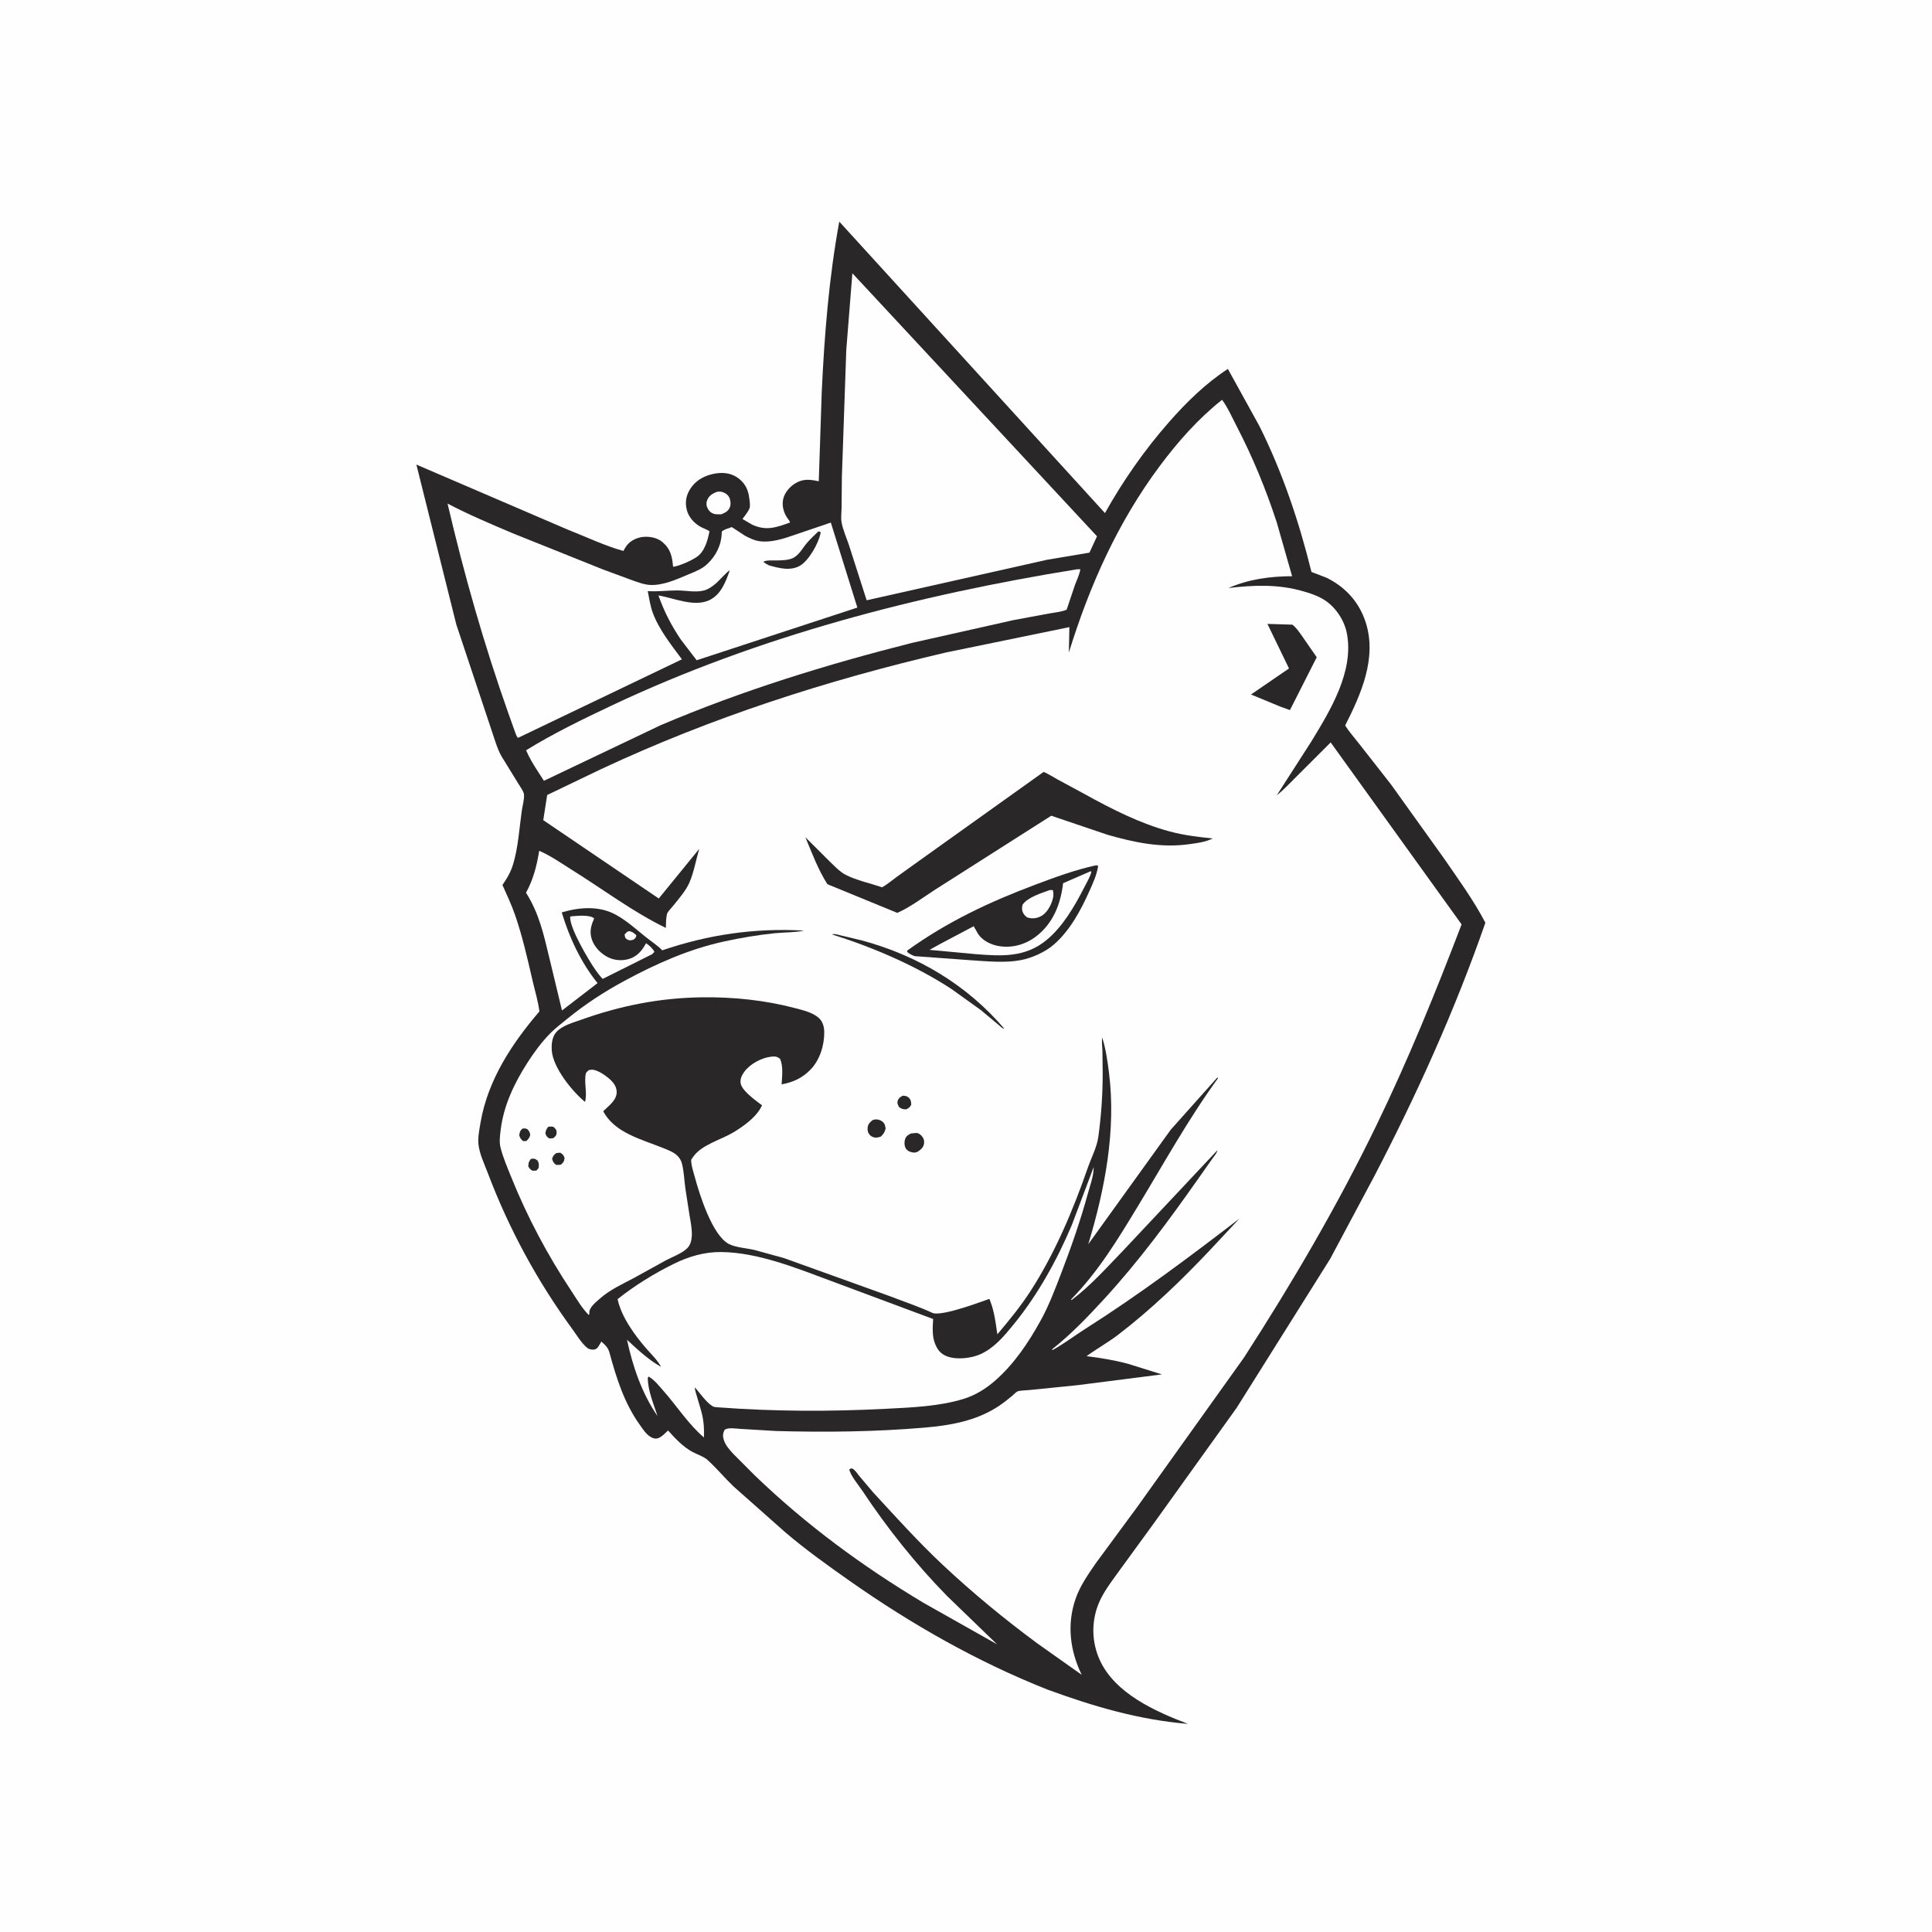
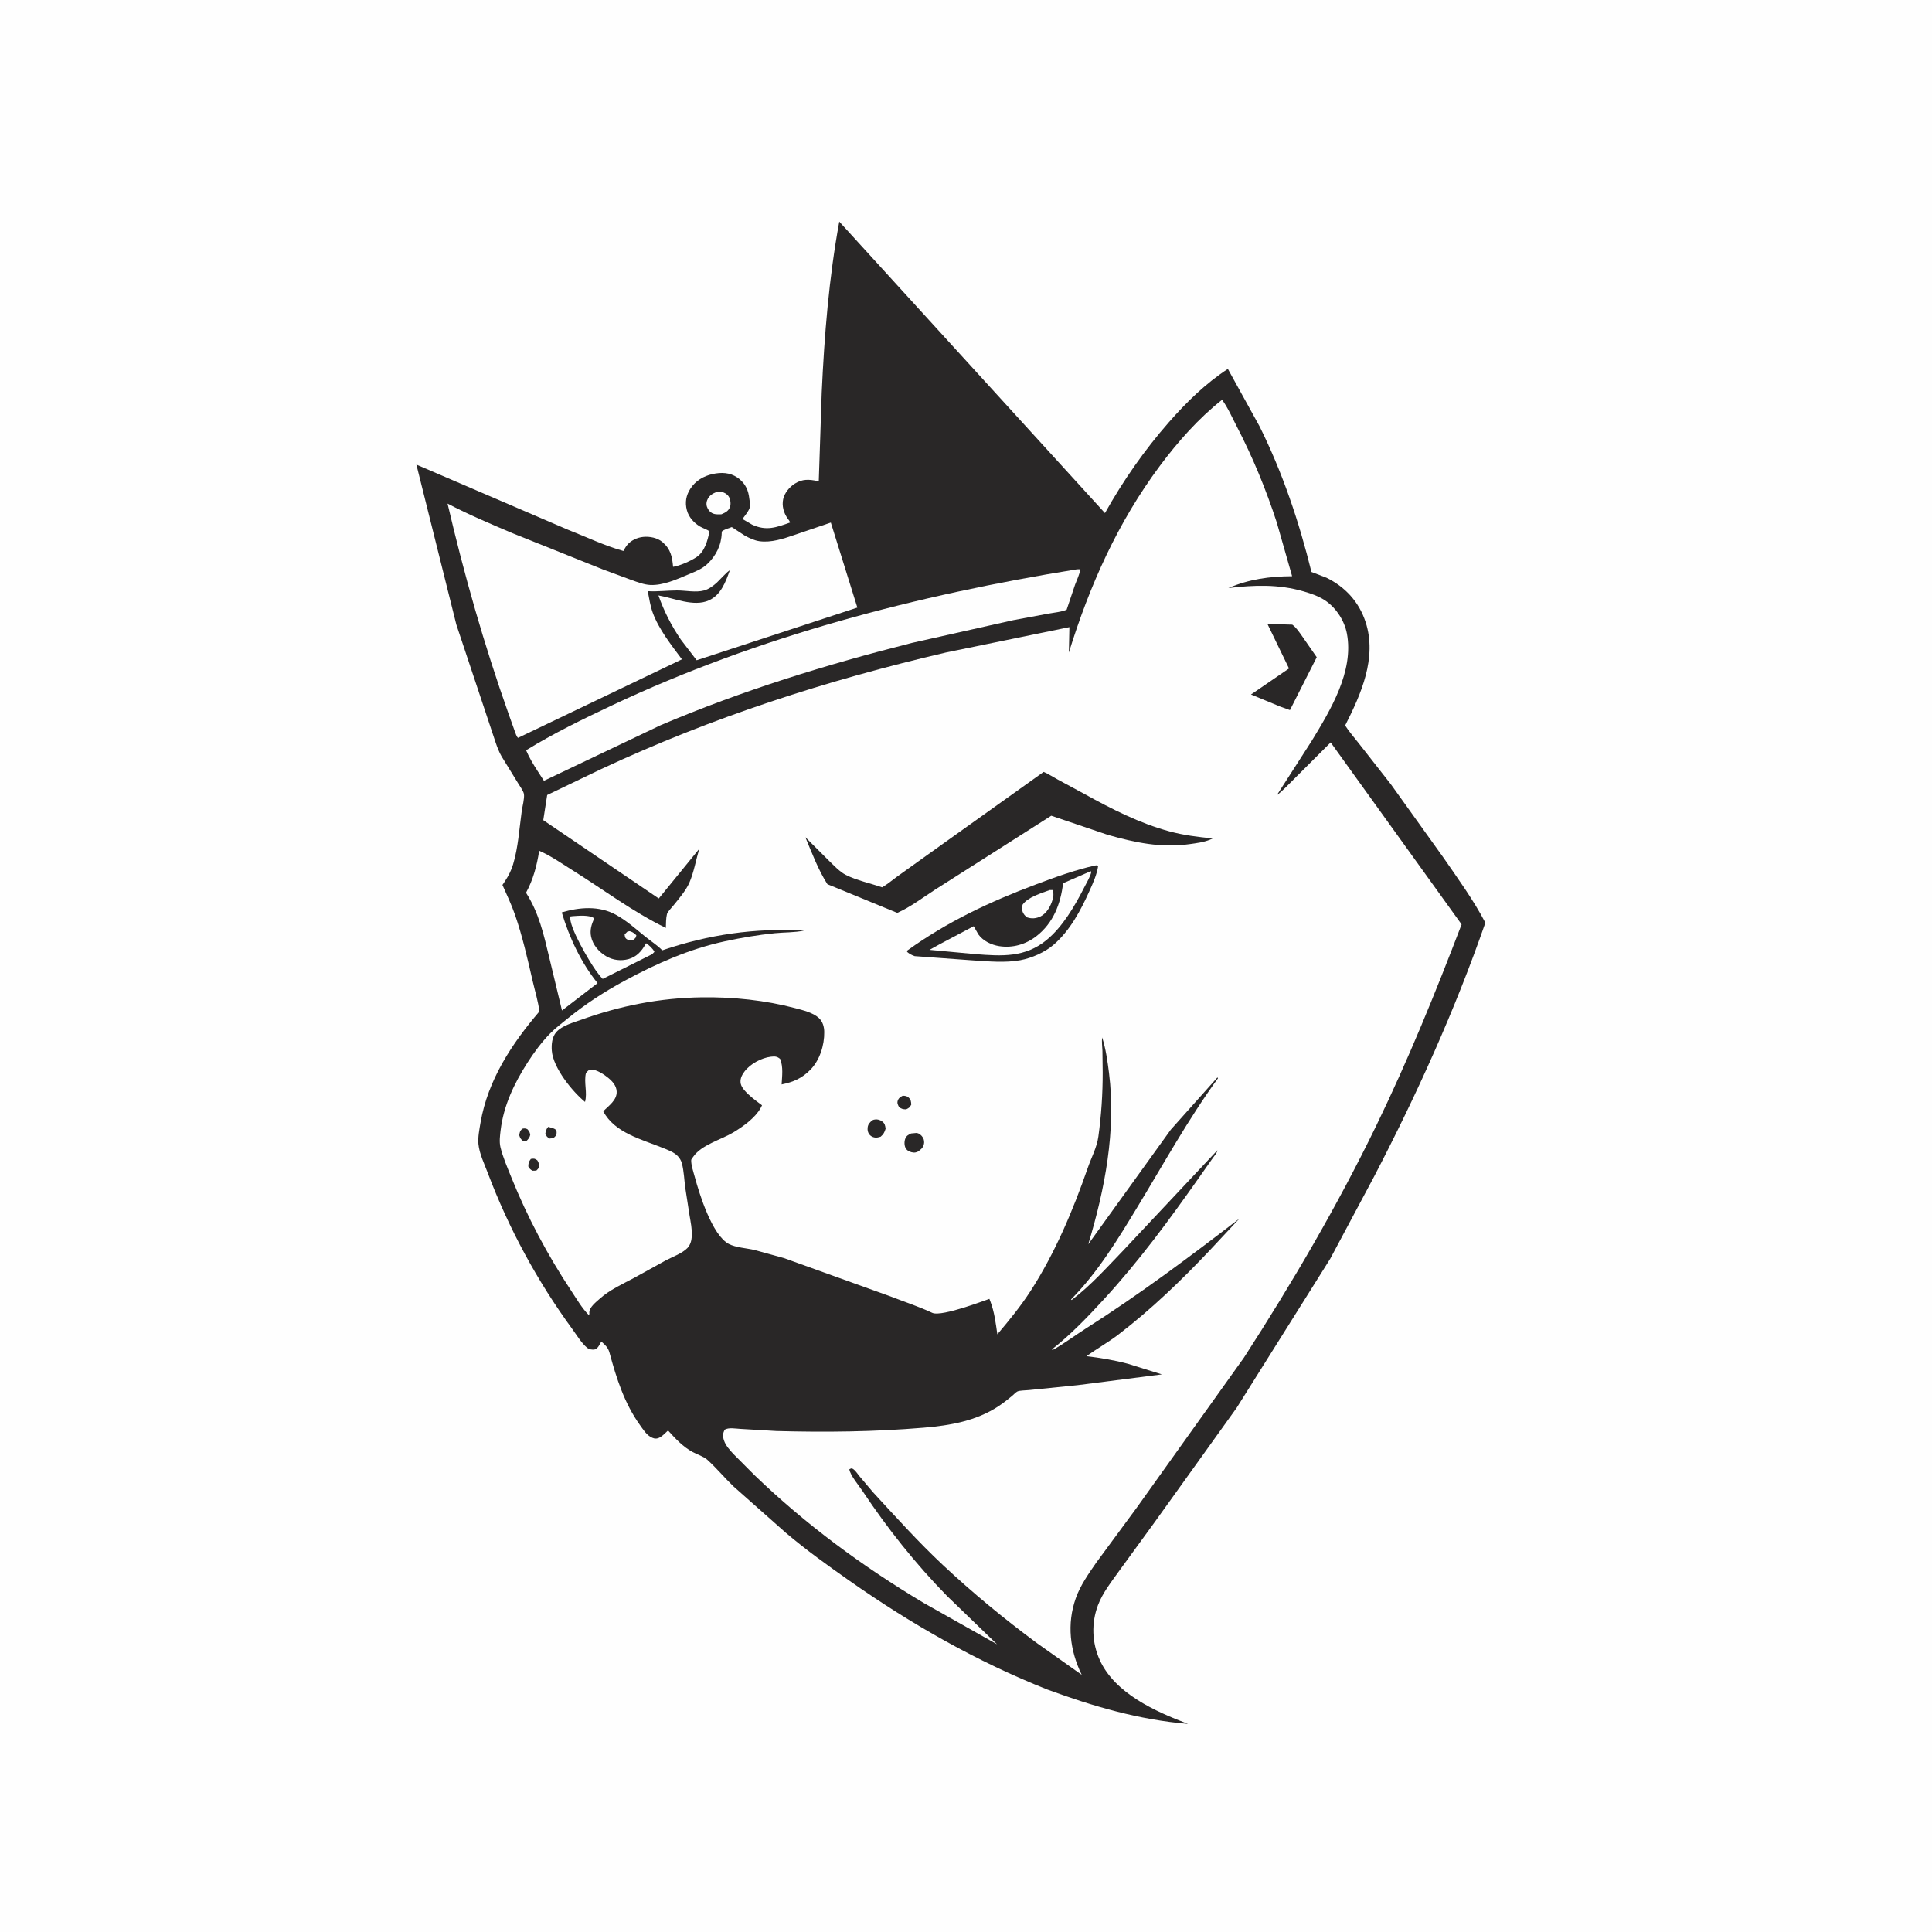
<svg xmlns="http://www.w3.org/2000/svg" version="1.1" style="display: block;" viewBox="0 0 2048 2048" width="1024" height="1024">
  <path transform="translate(0,0)" fill="rgb(254,254,254)" d="M -0 -0 L 2048 0 L 2048 2048 L -0 2048 L -0 -0 z" />
  <path transform="translate(0,0)" fill="rgb(41,39,39)" d="M 889.671 234.93 L 1171.31 543.883 C 1190.48 509.625 1213.22 476.999 1239.12 447.515 C 1257.72 426.349 1277.94 406.492 1301.59 391.07 L 1335.23 452.028 C 1359.73 501.413 1377.01 552.849 1390.21 606.295 L 1406.21 612.438 C 1426.23 622.341 1440.68 638.148 1447.62 659.476 C 1459.93 697.35 1442.8 735.769 1425.92 769.063 C 1430.27 775.913 1435.91 782.173 1440.88 788.603 L 1474.4 831.382 L 1530.01 909 C 1545.42 931.336 1561.98 954.045 1574.55 978.146 C 1542.4 1070.62 1501.9 1160.17 1456.74 1246.94 L 1410.06 1334.4 L 1310.86 1492.43 L 1223.38 1614.39 L 1186.48 1665.06 C 1178.26 1676.62 1168.84 1688.36 1163.82 1701.75 C 1156.76 1720.57 1157.48 1741.4 1165.8 1759.69 C 1181.95 1795.22 1224.87 1814.28 1259.32 1827.4 C 1207.4 1823.09 1158.92 1808.83 1110.25 1790.98 C 1035.67 1761.4 966.016 1721.71 900.45 1675.64 C 877.418 1659.46 854.405 1642.98 832.933 1624.74 L 777.502 1575.62 C 768.084 1566.59 759.462 1556.13 749.848 1547.47 C 745.931 1543.94 739.068 1541.79 734.303 1539.24 C 724.045 1533.75 715.836 1524.91 708.147 1516.37 C 705.29 1519 701.401 1523.28 697.703 1524.5 C 694.567 1525.53 692.215 1524.67 689.5 1523.09 C 684.959 1520.46 681.513 1514.99 678.499 1510.8 C 661.847 1487.63 653.5 1461.22 646.116 1434 C 644.586 1428.36 641.626 1425.88 637.434 1422.08 C 635.696 1424.88 633.92 1429.58 630.5 1430.45 C 628.086 1431.07 624.462 1430.4 622.5 1428.8 C 616.459 1423.9 611.137 1414.97 606.55 1408.7 C 569.536 1358.08 539.343 1302.31 517.165 1243.64 C 513.571 1234.14 508.137 1222.93 507.151 1212.75 C 506.465 1205.67 508.191 1196.93 509.404 1189.89 C 517.186 1144.75 542.541 1106.37 571.783 1072.15 C 570.413 1061.19 567.08 1050.52 564.597 1039.77 C 559.185 1016.35 553.882 992.753 546.024 970 C 542.268 959.127 537.27 948.619 532.617 938.107 L 535.586 933.657 C 539.101 928.231 541.943 922.691 543.825 916.5 C 549.308 898.463 550.453 878.499 553.054 859.856 C 553.755 854.833 556.102 846.386 555.391 841.694 C 554.931 838.661 550.803 832.921 549.154 830.222 L 531.675 801.78 C 528.978 797.099 527.214 792.334 525.447 787.262 L 483.713 662 L 441.387 492.482 L 602.449 561.697 C 621.547 569.167 641.185 578.621 660.84 584.039 C 661.993 581.945 663.164 579.787 664.657 577.912 C 668.681 572.858 675.478 569.765 681.813 569.137 C 688.725 568.453 696.923 570.037 702.31 574.673 C 711.011 582.161 712.52 590.076 713.503 600.853 C 720.727 599.767 732.082 594.668 738.29 590.575 C 747.061 584.791 750.146 572.903 752.079 563.189 C 748.983 560.974 745.256 560.027 742 558.097 C 735.568 554.286 730.005 548.102 728.098 540.776 C 725.96 532.56 727.236 525.104 731.823 518.044 C 737.297 509.618 745.684 504.663 755.417 502.5 C 764.376 500.509 773.507 500.766 781.385 506.035 C 788.407 510.731 792.481 517.271 793.861 525.535 C 794.4 528.757 795.277 534.132 794.876 537.335 C 794.421 540.969 789.291 547.05 787.043 550.148 L 797.295 556.146 C 812.292 563.091 822.905 559.077 837.44 553.926 C 837.161 552.199 835.882 550.972 834.893 549.561 C 830.756 543.658 828.644 536.334 830.201 529.093 C 831.634 522.426 836.958 516.152 842.63 512.613 C 850.758 507.542 857.581 508.06 866.654 509.921 L 867.929 510.191 L 871.062 416 C 873.828 355.64 878.726 294.403 889.671 234.93 z" />
  <path transform="translate(0,0)" fill="rgb(254,254,254)" d="M 665.144 987.5 L 667.54 987.072 C 670.737 988.118 672.122 989.112 674.567 991.427 C 673.994 994.274 673.763 994.238 671.5 996.12 C 669.057 996.766 667.432 997.288 665 995.936 C 662.419 994.502 662.44 993.079 662.133 990.5 L 665.144 987.5 z" />
  <path transform="translate(0,0)" fill="rgb(254,254,254)" d="M 759.461 521.5 C 761.056 521.19 762.463 520.923 764.09 521.183 C 767.282 521.694 770.585 523.535 772.42 526.244 C 774.252 528.949 774.967 534.013 773.9 537.125 C 772.296 541.802 768.971 543.317 764.688 545.172 C 762.244 545.18 759.207 545.409 756.852 544.715 C 753.808 543.818 751.828 541.987 750.307 539.229 C 748.709 536.331 748.448 533.305 749.645 530.203 C 751.44 525.549 755.07 523.33 759.461 521.5 z" />
  <path transform="translate(0,0)" fill="rgb(254,254,254)" d="M 604.549 971.5 L 607.007 971.181 C 613.108 970.764 625.169 969.596 629.86 973.5 C 627.014 980.077 625.064 985.81 626.608 993.085 C 628.46 1001.81 635.041 1009.24 642.582 1013.67 C 649.815 1017.92 658.176 1018.88 666.231 1016.7 C 674.589 1014.44 680.004 1008.48 684.08 1001.21 L 684.826 999.862 C 687.863 1001.64 692.252 1005.82 693.711 1009 L 691.33 1011.47 L 638.862 1037.67 C 636.067 1034.82 633.705 1031.63 631.383 1028.39 C 624.676 1019.03 602.734 982.233 604.549 971.5 z" />
  <path transform="translate(0,0)" fill="rgb(254,254,254)" d="M 1141.48 603.5 C 1142.76 603.315 1143.94 603.431 1145.23 603.5 C 1144.31 609.046 1141.59 614.471 1139.63 619.729 L 1130.68 646.321 C 1124.95 648.736 1117.49 649.328 1111.35 650.456 L 1074.15 657.381 L 966.932 681.45 C 876.077 704.396 786.632 732.014 700.344 768.724 L 576.581 827.677 L 570.036 817.564 C 565.43 810.421 560.981 803.144 557.672 795.302 C 586.656 777.421 618.001 762.219 648.807 747.686 C 804.113 674.42 972.393 630.78 1141.48 603.5 z" />
-   <path transform="translate(0,0)" fill="rgb(254,254,254)" d="M 903.55 289.653 L 1162.89 568.498 L 1154.84 585.837 L 1110 593.357 L 918.693 636.322 L 899.98 578 C 897.398 570.237 893.474 561.533 892.077 553.581 C 891.226 548.74 892.057 543.326 892.118 538.412 L 892.419 505.717 L 897.093 370.907 L 903.55 289.653 z" />
  <path transform="translate(0,0)" fill="rgb(254,254,254)" d="M 474.42 533.816 C 496.944 545.63 520.302 555.462 543.698 565.371 L 638.819 603.503 L 669.323 614.781 C 675.556 616.977 682.543 619.729 689.171 620.07 C 702.901 620.778 717.747 613.963 730.19 608.713 C 737.452 605.649 743.812 603.397 749.701 597.908 C 758.938 589.298 764.744 577.723 765.049 564.985 L 765.068 563.5 C 767.806 561.083 772.324 559.99 775.731 558.73 L 789.633 567.825 C 794.384 570.415 799.595 572.916 805 573.686 C 817.339 575.444 830.507 571.069 842 567.102 L 880.717 553.935 L 908.835 644.051 L 738.495 699.899 L 721.677 677.936 C 711.43 662.755 704.102 648.351 697.956 631.168 C 714.238 633.917 735.386 643.644 751.488 636.394 C 764.163 630.687 769.24 616.886 773.56 604.726 C 771.801 604.82 761.897 615.786 759.74 617.712 C 756.01 621.042 751.326 624.541 746.455 625.88 C 737.522 628.335 726.674 625.821 717.5 625.88 C 707.563 625.944 697.581 627.182 687.655 626.678 L 686.636 626.616 C 688.113 634.166 689.297 642.258 691.939 649.49 C 698.363 667.074 711.752 683.959 722.872 698.911 L 549.112 782.159 C 547.371 780.57 546.557 777.394 545.699 775.176 L 539.014 756.465 C 513.139 683.447 492.013 609.251 474.42 533.816 z" />
-   <path transform="translate(0,0)" fill="rgb(41,39,39)" d="M 867.319 563.5 L 868.875 563.35 L 869.96 564.5 L 869.653 566.032 C 867.371 576.364 857.393 594.115 848.23 599.543 C 838.071 605.563 825.892 602.305 815.266 599.327 C 813.001 598.315 811.293 597.187 809.31 595.731 C 810.884 593.484 820.095 594.214 823.329 594.105 C 828.572 593.93 835.203 593.958 840.057 591.786 C 847.203 588.589 850.892 580.632 855.876 574.963 C 859.417 570.935 863.443 567.202 867.319 563.5 z" />
-   <path transform="translate(0,0)" fill="rgb(254,254,254)" d="M 1159.35 1237.15 L 1159.24 1239.86 C 1158.7 1248.35 1155.34 1257.35 1153.08 1265.56 C 1145.43 1293.48 1136 1320.73 1125.65 1347.76 C 1118.95 1365.23 1112.12 1383.59 1103.03 1400 C 1090.04 1423.43 1074.94 1446.09 1054.58 1463.78 C 1044.94 1472.17 1033.88 1479.05 1021.61 1482.84 C 995.367 1490.93 966.178 1491.98 938.883 1493.39 C 880.106 1496.43 820.377 1496.27 761.661 1491.86 C 759.808 1491.72 757.158 1491.72 755.517 1490.76 C 748.922 1486.87 741.707 1476.54 736.68 1470.69 C 736.326 1473.02 737.864 1477.03 738.5 1479.36 C 740.672 1487.33 743.619 1495.22 745.04 1503.36 L 745.309 1505 C 746.397 1511.32 746.312 1517.4 746.236 1523.8 C 729.728 1509.81 717.569 1490.53 703.259 1474.35 C 698.654 1469.14 693.582 1462.54 687.5 1459.2 L 686.692 1460.5 C 686.743 1474.19 692.787 1488.06 696.989 1501.05 C 680.449 1477.19 670.68 1448.36 664.633 1420.19 C 675.692 1430.48 687.546 1441.49 700.743 1448.96 C 697.001 1441.73 690.406 1435.62 685.103 1429.5 C 672.779 1415.28 658.669 1396.01 654.655 1377.14 C 672.67 1362.79 693.705 1349.82 714.374 1339.65 C 730.076 1331.92 746.895 1327 764.5 1327.2 C 803.687 1327.63 844.611 1344.37 881 1357.88 L 989.185 1398.21 C 988.652 1406.76 987.953 1416.28 991.173 1424.35 C 993.825 1430.99 997.16 1435.25 1003.99 1437.82 C 1014.14 1441.66 1029.81 1439.84 1039.45 1435.44 C 1053.98 1428.8 1064.17 1416.57 1074.07 1404.48 C 1099.95 1372.86 1120.31 1336.09 1136.2 1298.54 L 1159.35 1237.15 z" />
  <path transform="translate(0,0)" fill="rgb(254,254,254)" d="M 1295.45 423.802 C 1301.32 431.644 1306.3 442.888 1310.84 451.658 C 1327.91 484.558 1341.97 518.623 1353.44 553.865 L 1369.7 610.802 C 1346.07 610.929 1323.98 613.914 1302.12 623.336 C 1329.42 620.143 1355.22 619.105 1382 626.923 C 1390.17 629.307 1398.48 632.141 1405.5 637.049 C 1416.68 644.862 1425.24 658.166 1427.77 671.542 C 1435.39 711.77 1410.29 752.833 1390.27 785.692 L 1353.46 842.994 C 1360.23 837.833 1366.2 831.229 1372.28 825.249 L 1410.57 786.997 L 1549.36 979.916 C 1521.71 1052.21 1492.83 1123.29 1459.01 1193 C 1417.73 1278.11 1369.94 1359.69 1318.67 1439.1 L 1205.17 1597.94 L 1162.13 1656.37 C 1153.97 1668.16 1145.16 1680.6 1140.36 1694.23 C 1130.71 1721.62 1134.14 1749.65 1146.66 1775.38 L 1099.32 1741.86 C 1064.48 1716.07 1031.12 1688.61 999.484 1658.96 C 973.601 1634.7 949.536 1607.97 925.488 1581.89 L 911.02 1564.78 C 909.006 1562.31 906.558 1558.33 903.704 1556.87 C 902.304 1556.16 901.65 1556.93 900.342 1557.5 C 900.976 1563.44 910.797 1575.23 914.413 1580.68 C 940.508 1620 970.849 1658.06 1003.9 1691.8 L 1056.92 1743.03 L 979.219 1699.22 C 914.539 1660.54 854.06 1616.07 799.785 1563.7 L 777.509 1541.36 C 773.692 1537.18 769.405 1532.58 767.537 1527.14 C 765.992 1522.65 766.016 1519.71 768.237 1515.5 C 772.593 1512.99 779.58 1514.41 784.483 1514.66 L 822.826 1516.93 C 875.004 1518.37 927.049 1517.8 979.087 1513.42 C 1007.13 1511.06 1034.65 1506.35 1058.52 1490.6 C 1063.57 1487.27 1068.24 1483.52 1072.9 1479.69 C 1074.39 1478.46 1076.9 1475.75 1078.55 1474.99 C 1081.03 1473.86 1087.68 1473.89 1090.67 1473.55 L 1142.31 1468.32 L 1231.63 1456.91 L 1195.7 1445.68 C 1181.21 1441.82 1166.63 1439.4 1151.76 1437.6 C 1162.75 1429.61 1174.64 1423.04 1185.47 1414.75 C 1220.36 1388.04 1252.2 1357.33 1282.35 1325.45 L 1313.81 1291.77 C 1260.76 1332.54 1207.59 1372.37 1151.06 1408.26 C 1139.41 1415.66 1128.02 1424.32 1116 1430.99 L 1115.01 1430.5 C 1135.12 1414.63 1152.97 1396.05 1170.26 1377.21 C 1207.54 1336.6 1239.37 1293.32 1271.01 1248.32 L 1285.34 1227.96 C 1287.19 1225.38 1289.96 1222.48 1290.5 1219.29 L 1191.1 1325.13 C 1173.73 1343.1 1155.95 1363.04 1136 1378.07 L 1135.33 1377.5 C 1164.2 1348.08 1184.66 1314.18 1205.89 1279.17 C 1233.48 1233.68 1259.79 1186 1291.13 1143 L 1290.5 1142.11 L 1241.07 1197.5 L 1153.62 1318.92 C 1171.2 1260.72 1183.24 1198.42 1175.61 1137.49 C 1174.07 1125.19 1172.17 1111.54 1168.34 1099.73 C 1167.74 1104.31 1168.46 1109.22 1168.62 1113.84 L 1168.89 1136.65 C 1168.94 1159.46 1167.43 1182.39 1164.29 1205 C 1162.73 1216.31 1156.8 1227.26 1153.07 1238.01 C 1137.54 1282.82 1118.31 1328.4 1092.55 1368.34 C 1082.01 1384.66 1069.76 1399.63 1057.23 1414.43 C 1055.51 1402.54 1054.13 1390.79 1049.82 1379.5 C 1049.7 1379.18 1048.81 1376.87 1048.79 1376.86 C 1048.55 1376.69 998.377 1396.4 988.241 1391.66 C 973.887 1384.93 958.318 1379.87 943.513 1374.08 L 830.972 1333.6 L 799.667 1324.99 C 791.636 1323.14 779.829 1322.42 772.595 1318.65 C 754.906 1309.43 741.327 1265.56 736.572 1247.92 C 735.244 1243 732.375 1234.44 732.722 1229.51 C 732.755 1229.04 734.557 1226.64 734.849 1226.22 C 743.69 1213.45 764.291 1208.23 777.395 1200.37 C 787.504 1194.32 800.483 1185.06 806.241 1174.65 C 806.311 1174.52 807.793 1171.82 807.779 1171.71 C 807.715 1171.17 787.345 1158.09 785.272 1149 C 784.175 1144.19 786.176 1139.97 788.973 1136.16 C 795.083 1127.83 807.136 1121.31 817.34 1120.14 C 821.556 1119.66 823.795 1119.81 826.986 1122.5 C 830.423 1130.89 829.04 1140.69 828.547 1149.53 C 840.948 1147.01 850.035 1143.11 859 1134 C 869.015 1123.83 873.919 1108 873.739 1093.92 C 873.669 1088.5 872.183 1082.95 868.1 1079.18 C 861.794 1073.34 851.153 1070.84 843 1068.69 C 811.034 1060.23 777.065 1056.73 744 1057.19 C 699.556 1057.8 657.757 1066.03 615.937 1081.02 C 607.426 1084.07 595.974 1087.04 589.755 1093.99 C 585.104 1099.19 584.403 1107.25 584.946 1113.92 C 586.418 1132.02 606.539 1156.87 620.136 1168.08 C 622.853 1158.23 618.727 1147.39 621.109 1137.5 C 623.278 1135.06 623.585 1134.08 627 1133.91 C 632.5 1133.63 640.798 1139.29 644.857 1142.66 C 649.332 1146.38 653.398 1150.89 653.693 1157 C 654.14 1166.23 645.282 1172.01 639.466 1177.99 C 651.381 1200.79 679.946 1207.67 702.006 1216.59 C 707.375 1218.76 714.497 1221.24 718.5 1225.56 C 720.529 1227.75 722.034 1230.25 722.81 1233.14 C 725.106 1241.69 725.278 1251.32 726.579 1260.12 L 730.897 1288.05 C 732.116 1295.41 733.809 1303.22 733.312 1310.72 C 733.021 1315.11 731.829 1319.64 728.715 1322.93 C 723.491 1328.44 712.718 1332.42 705.985 1335.94 L 672.464 1354.45 C 659.688 1361.31 646.448 1367.1 635.5 1376.93 C 631.732 1380.31 624.707 1385.77 624.695 1391.22 C 624.689 1393.45 625.179 1392.51 624 1393.85 C 616.814 1386.64 611.215 1376.87 605.592 1368.4 C 580.622 1330.82 558.864 1289.9 542.02 1248 C 537.886 1237.71 533.088 1226.83 530.489 1216.02 C 529.132 1210.38 529.99 1203.91 530.667 1198.21 C 533.784 1171.98 545.008 1148.53 559.102 1126.5 C 566.096 1115.57 574.137 1104.66 583.258 1095.4 C 588.744 1089.83 595.293 1084.89 601.361 1079.94 C 620.484 1064.35 640.29 1051.45 661.987 1039.72 C 695.859 1021.42 730.278 1006.1 768.12 997.878 C 785.553 994.091 803.649 991.035 821.391 989.241 C 831.717 988.197 842.207 988.652 852.384 986.462 C 800.297 983.558 751.355 990.584 702.038 1007.37 C 696.655 1001.89 690.039 997.741 684.073 992.927 C 673.853 984.679 664.159 975.811 652.516 969.499 C 634.955 959.98 614.072 961.632 595.486 967.194 C 603.348 993.65 616.052 1020.69 633.447 1042.14 L 595.732 1071.16 L 582.188 1014.86 C 576.374 990.454 571.261 967.741 557.603 946.352 C 565.302 932.221 569.049 917.679 571.568 901.871 C 583.603 907.022 595.071 915.134 606.179 922.066 C 639.133 942.633 670.892 966.624 705.831 983.64 C 705.965 979.196 705.929 973.212 707.03 968.921 C 707.643 966.531 712.011 962.146 713.694 960.042 C 719.442 952.856 726.979 944.256 730.699 935.825 C 735.413 925.142 737.866 911.19 741.198 899.863 L 698.317 952.445 L 575.884 869.397 L 580.026 842.743 L 637.247 815.278 C 754.547 760.407 876.538 721.081 1002.56 691.706 L 1133.59 664.783 L 1133.04 691.715 C 1155.06 620.514 1184.8 553.798 1229.56 493.761 C 1248.56 468.292 1270.43 443.542 1295.45 423.802 z" />
  <path transform="translate(0,0)" fill="rgb(41,39,39)" d="M 562.708 1228.5 C 566.405 1228.01 566.37 1227.91 569.5 1229.91 C 570.521 1231.46 571.122 1232.52 571.159 1234.43 C 571.23 1238.14 571.171 1238.32 568.5 1240.91 L 564.5 1241.01 C 561.922 1239.55 561.568 1239.05 560.019 1236.5 C 560.217 1232.42 560.362 1231.82 562.708 1228.5 z" />
-   <path transform="translate(0,0)" fill="rgb(41,39,39)" d="M 581.095 1194.5 C 583.07 1194.03 584.497 1194.23 586.5 1194.4 C 588.662 1196.4 590.014 1197.26 590.018 1200.5 C 590.023 1203.76 588.73 1204.54 586.516 1206.5 L 582.5 1206.89 C 579.52 1204.99 579.427 1204.79 578.103 1201.5 C 578.639 1198.32 579.078 1197.01 581.095 1194.5 z" />
+   <path transform="translate(0,0)" fill="rgb(41,39,39)" d="M 581.095 1194.5 C 588.662 1196.4 590.014 1197.26 590.018 1200.5 C 590.023 1203.76 588.73 1204.54 586.516 1206.5 L 582.5 1206.89 C 579.52 1204.99 579.427 1204.79 578.103 1201.5 C 578.639 1198.32 579.078 1197.01 581.095 1194.5 z" />
  <path transform="translate(0,0)" fill="rgb(41,39,39)" d="M 553.566 1196.5 C 555.889 1196.02 556.818 1195.99 559 1196.95 C 561.181 1199.38 561.44 1199.81 562.07 1203 C 561.379 1206.04 560.114 1207.35 558.039 1209.5 L 554.5 1209.61 C 551.903 1207.34 551.571 1206.76 550.404 1203.5 C 551.038 1199.91 550.96 1199.25 553.566 1196.5 z" />
-   <path transform="translate(0,0)" fill="rgb(41,39,39)" d="M 589.305 1222.5 C 590.866 1222.02 592.376 1222.03 594 1221.93 C 596.919 1223.91 597.136 1224.2 598.5 1227.45 C 597.854 1231.48 597.661 1231.68 594.702 1234.5 C 592.984 1234.94 591.269 1234.82 589.5 1234.84 C 586.821 1232.74 586.253 1231.75 585.248 1228.5 C 586.17 1225.18 586.859 1224.78 589.305 1222.5 z" />
  <path transform="translate(0,0)" fill="rgb(41,39,39)" d="M 956.906 1161.5 C 959.434 1161.62 961.29 1161.68 963.229 1163.5 C 965.705 1165.83 965.787 1167.8 965.971 1171 C 964.143 1174.15 963.778 1174.34 960.5 1175.98 C 957.038 1175.78 955.76 1175.61 953.008 1173.5 C 951.868 1171.31 950.79 1169.39 951.624 1166.82 C 952.58 1163.88 954.413 1162.9 956.906 1161.5 z" />
  <path transform="translate(0,0)" fill="rgb(41,39,39)" d="M 924.798 1187.5 C 925.866 1187.06 926.249 1186.84 927.519 1186.7 C 930.395 1186.36 932.869 1187.12 935.149 1188.78 C 938.006 1190.86 938.36 1193.27 938.773 1196.5 C 937.613 1200.35 936.567 1202.32 933.5 1204.95 C 932.064 1205.34 930.508 1205.85 929 1205.9 C 926.172 1206.01 923.239 1204.73 921.511 1202.49 C 919.96 1200.48 919.497 1198.1 919.705 1195.63 C 920.035 1191.73 921.896 1189.87 924.798 1187.5 z" />
  <path transform="translate(0,0)" fill="rgb(41,39,39)" d="M 965.796 1201.5 L 971.5 1200.98 C 974.369 1201.26 976.805 1203.43 978.288 1205.81 C 979.699 1208.07 979.971 1210.86 979.275 1213.41 C 978.286 1217.03 975.516 1219.11 972.5 1221.03 C 971.111 1221.52 969.919 1221.89 968.422 1221.75 C 965.319 1221.47 962.012 1220.24 960.265 1217.48 C 958.443 1214.61 958.446 1209.91 959.691 1206.86 C 960.902 1203.9 963.046 1202.78 965.796 1201.5 z" />
-   <path transform="translate(0,0)" fill="rgb(41,39,39)" d="M 881.952 990.5 L 883.613 990.119 C 886.148 990.035 889.708 991.278 892.243 991.817 L 914.183 997.048 C 973.143 1013.18 1024.88 1043.94 1064.63 1090.5 C 1062.47 1090.36 1060.54 1088.1 1058.86 1086.71 L 1039.73 1070.72 L 1008.75 1048.49 C 970.643 1023.52 925.327 1004.2 881.952 990.5 z" />
  <path transform="translate(0,0)" fill="rgb(41,39,39)" d="M 1343.53 661.363 L 1369.87 662.158 C 1373.72 664.811 1377.24 670.065 1379.94 673.839 L 1395.79 696.686 L 1367.4 752.729 L 1357.19 749.047 L 1326.11 736.194 L 1366.4 708.606 L 1343.53 661.363 z" />
  <path transform="translate(0,0)" fill="rgb(41,39,39)" d="M 1160.75 917.5 C 1162.52 917.272 1162.49 916.926 1164.06 918 C 1162.73 927.078 1158.79 935.688 1155.07 944 C 1145.82 964.702 1134.34 986.379 1116.95 1001.4 C 1107.58 1009.48 1093.75 1015.58 1081.64 1017.85 C 1065.65 1020.85 1047.19 1019.06 1031 1018.03 L 969.665 1013.55 C 966.32 1012.4 964.222 1011.26 961.5 1008.99 L 961.899 1007.5 C 1004.46 976.877 1049.06 955.972 1098.02 937.574 C 1118.35 929.933 1139.53 922.194 1160.75 917.5 z" />
  <path transform="translate(0,0)" fill="rgb(254,254,254)" d="M 1112.72 943.5 L 1116.07 943.5 C 1117.02 947.375 1116.82 950.07 1115.7 953.906 C 1113.79 960.468 1109.38 968.376 1103.02 971.445 C 1098.38 973.684 1093.74 974.102 1088.9 972.5 C 1087.2 971.31 1085.74 969.916 1084.75 968.06 C 1083.08 964.936 1083.12 962.309 1083.98 959 C 1089.58 950.949 1103.77 946.84 1112.72 943.5 z" />
  <path transform="translate(0,0)" fill="rgb(254,254,254)" d="M 1156.22 923.5 L 1156.89 924.281 C 1155.51 929.817 1151.84 935.758 1149.23 940.891 C 1139.29 960.44 1126.41 982.574 1109.2 996.626 C 1086.53 1015.14 1061.95 1013.58 1034.48 1011.45 L 985.303 1006.89 L 996.615 1000.65 L 1032.15 981.832 L 1037.13 990.53 C 1042.13 997.464 1050.87 1001.64 1059.17 1002.95 C 1073.25 1005.17 1087.25 1001.17 1098.48 992.5 C 1116.55 978.556 1124.32 958.201 1126.92 936.241 L 1156.22 923.5 z" />
  <path transform="translate(0,0)" fill="rgb(41,39,39)" d="M 1106.29 818.249 C 1111.35 820.393 1116.44 823.739 1121.29 826.372 L 1149.78 841.778 C 1178.28 857.534 1208.09 872.782 1239.66 881.299 C 1254.91 885.414 1269.81 887.234 1285.5 888.772 L 1282.95 889.972 C 1275.89 892.905 1268.38 893.754 1260.88 894.824 C 1231.03 899.085 1202.87 893.112 1174.31 884.993 L 1114.38 864.703 L 990.884 943.313 C 978.171 951.486 964.967 961.631 951.137 967.69 L 877.083 937.287 C 867.334 922.064 860.682 904.158 853.723 887.49 L 878.66 912.348 C 883.916 917.403 890.028 924.088 896.581 927.429 C 908.144 933.325 922.683 936.307 935.065 940.61 C 940.567 937.521 945.698 933.044 950.831 929.35 L 982.721 906.494 L 1106.29 818.249 z" />
</svg>